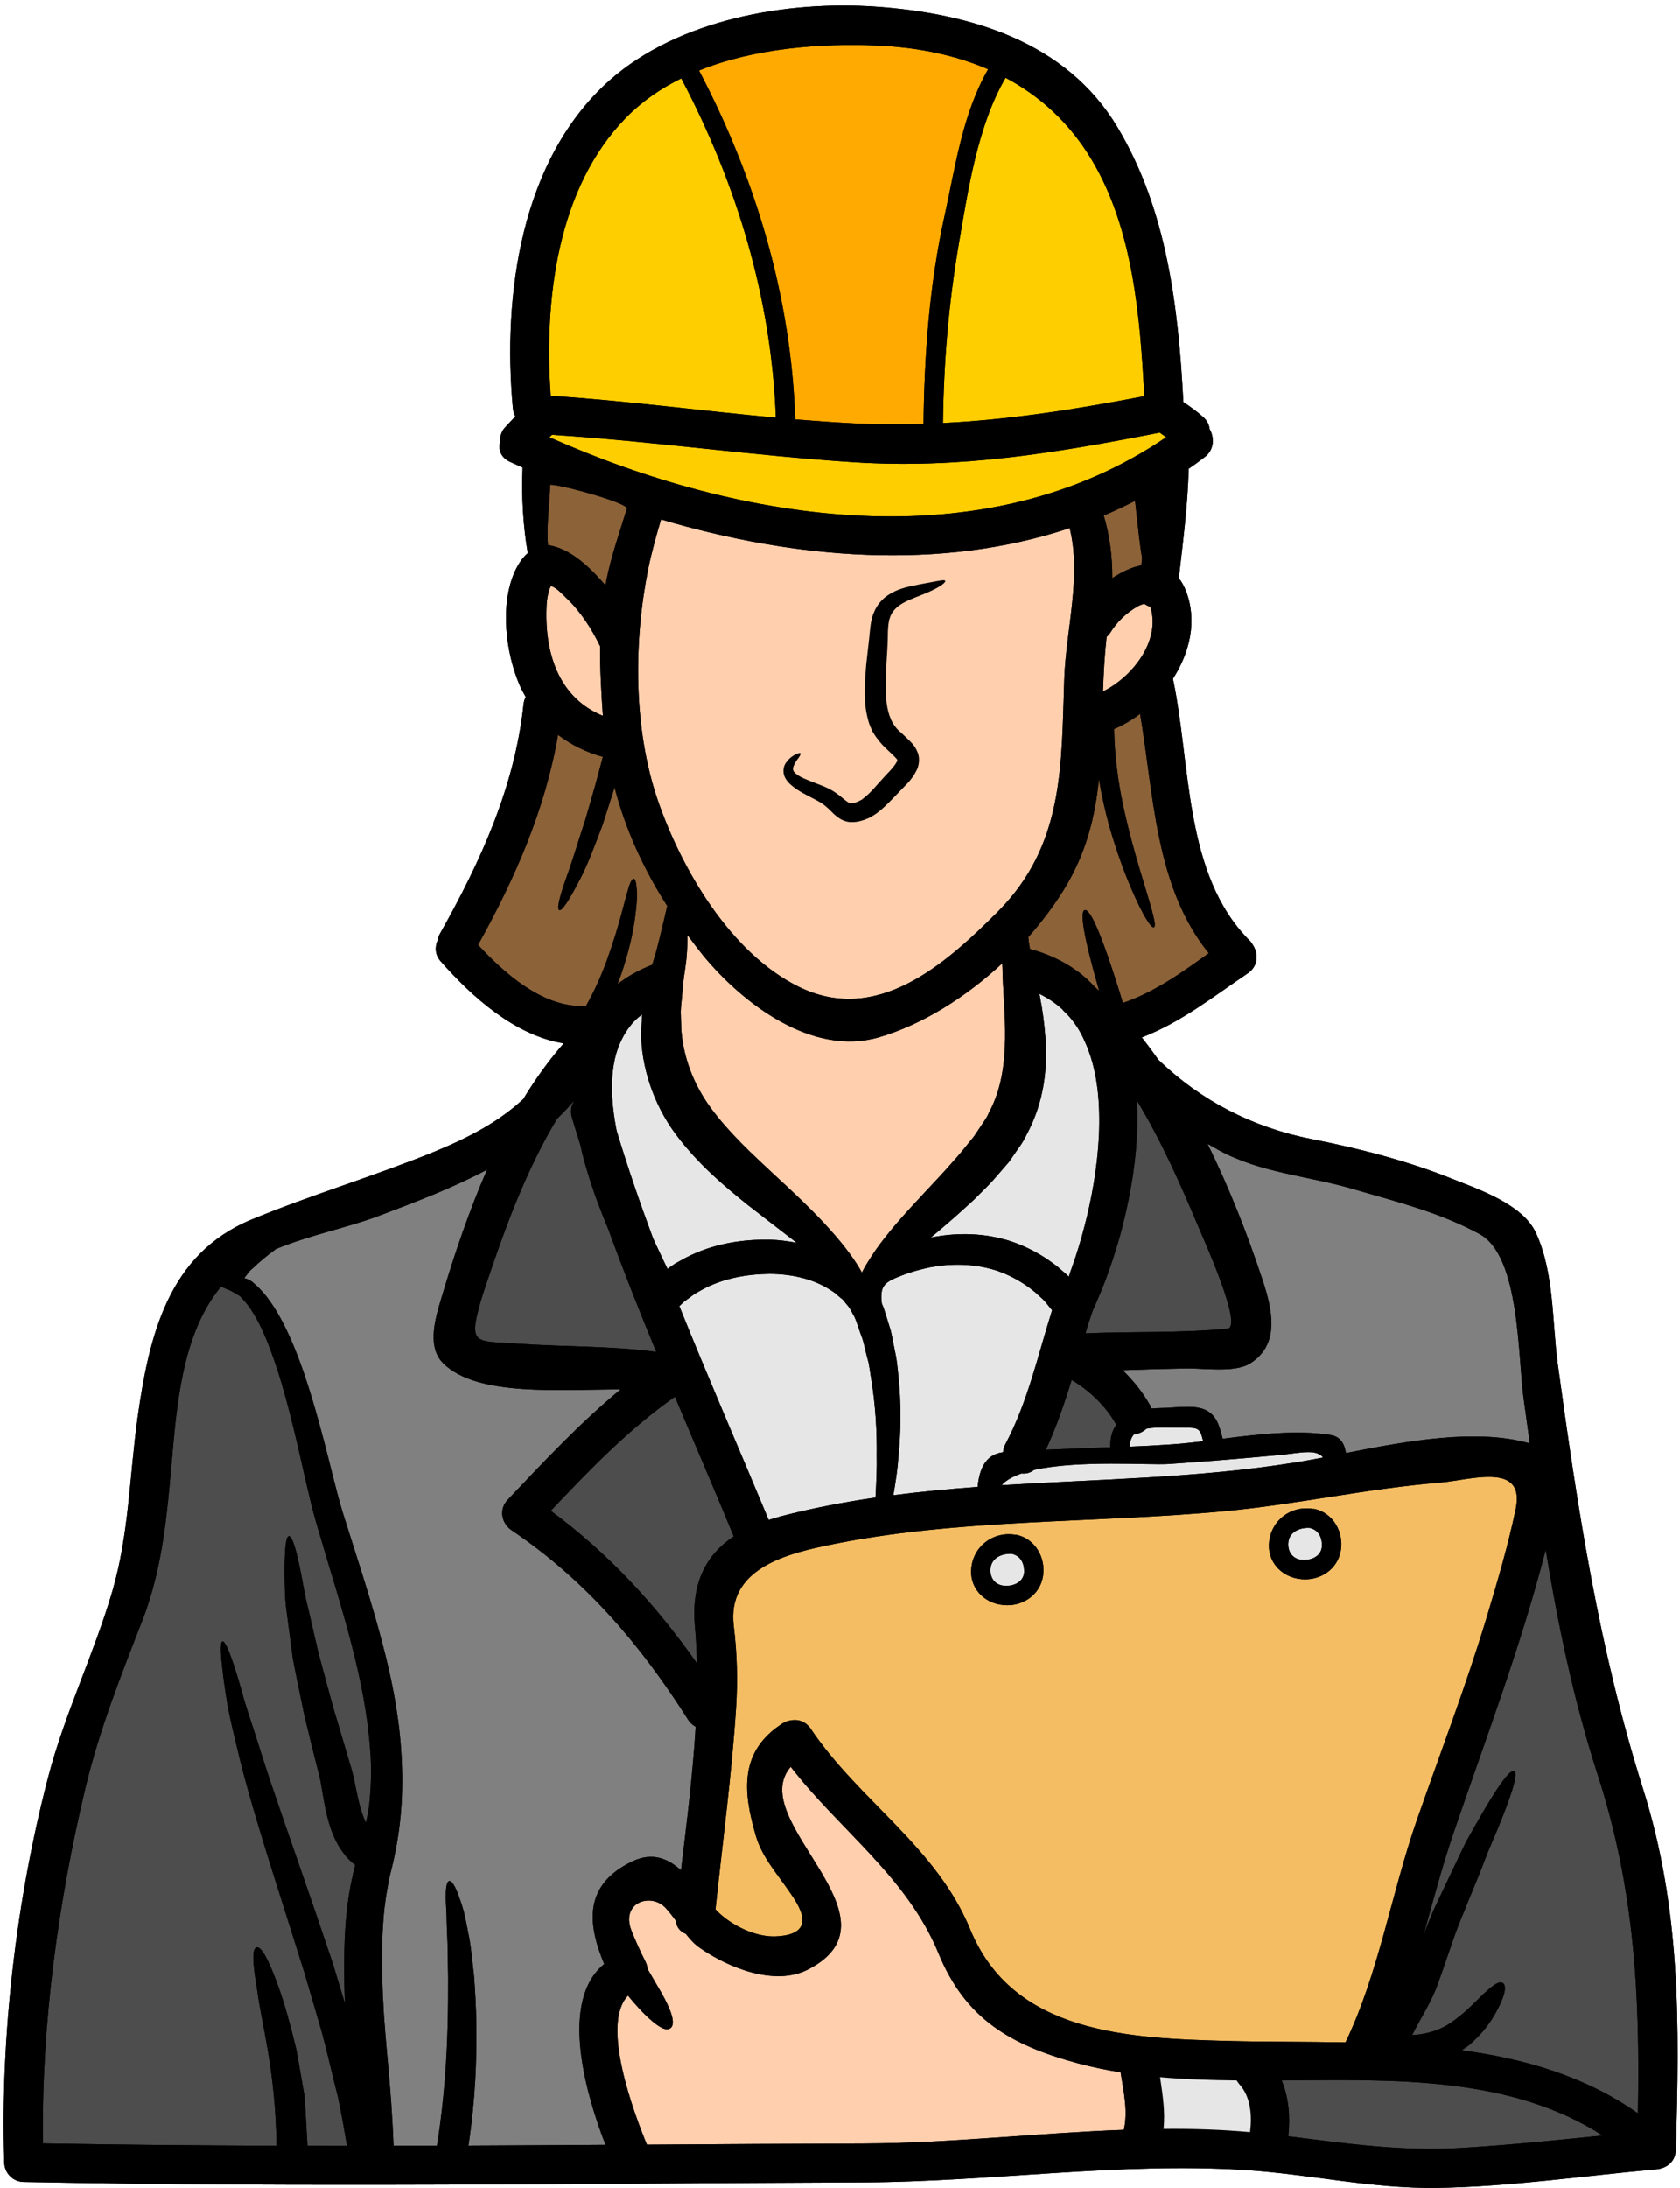
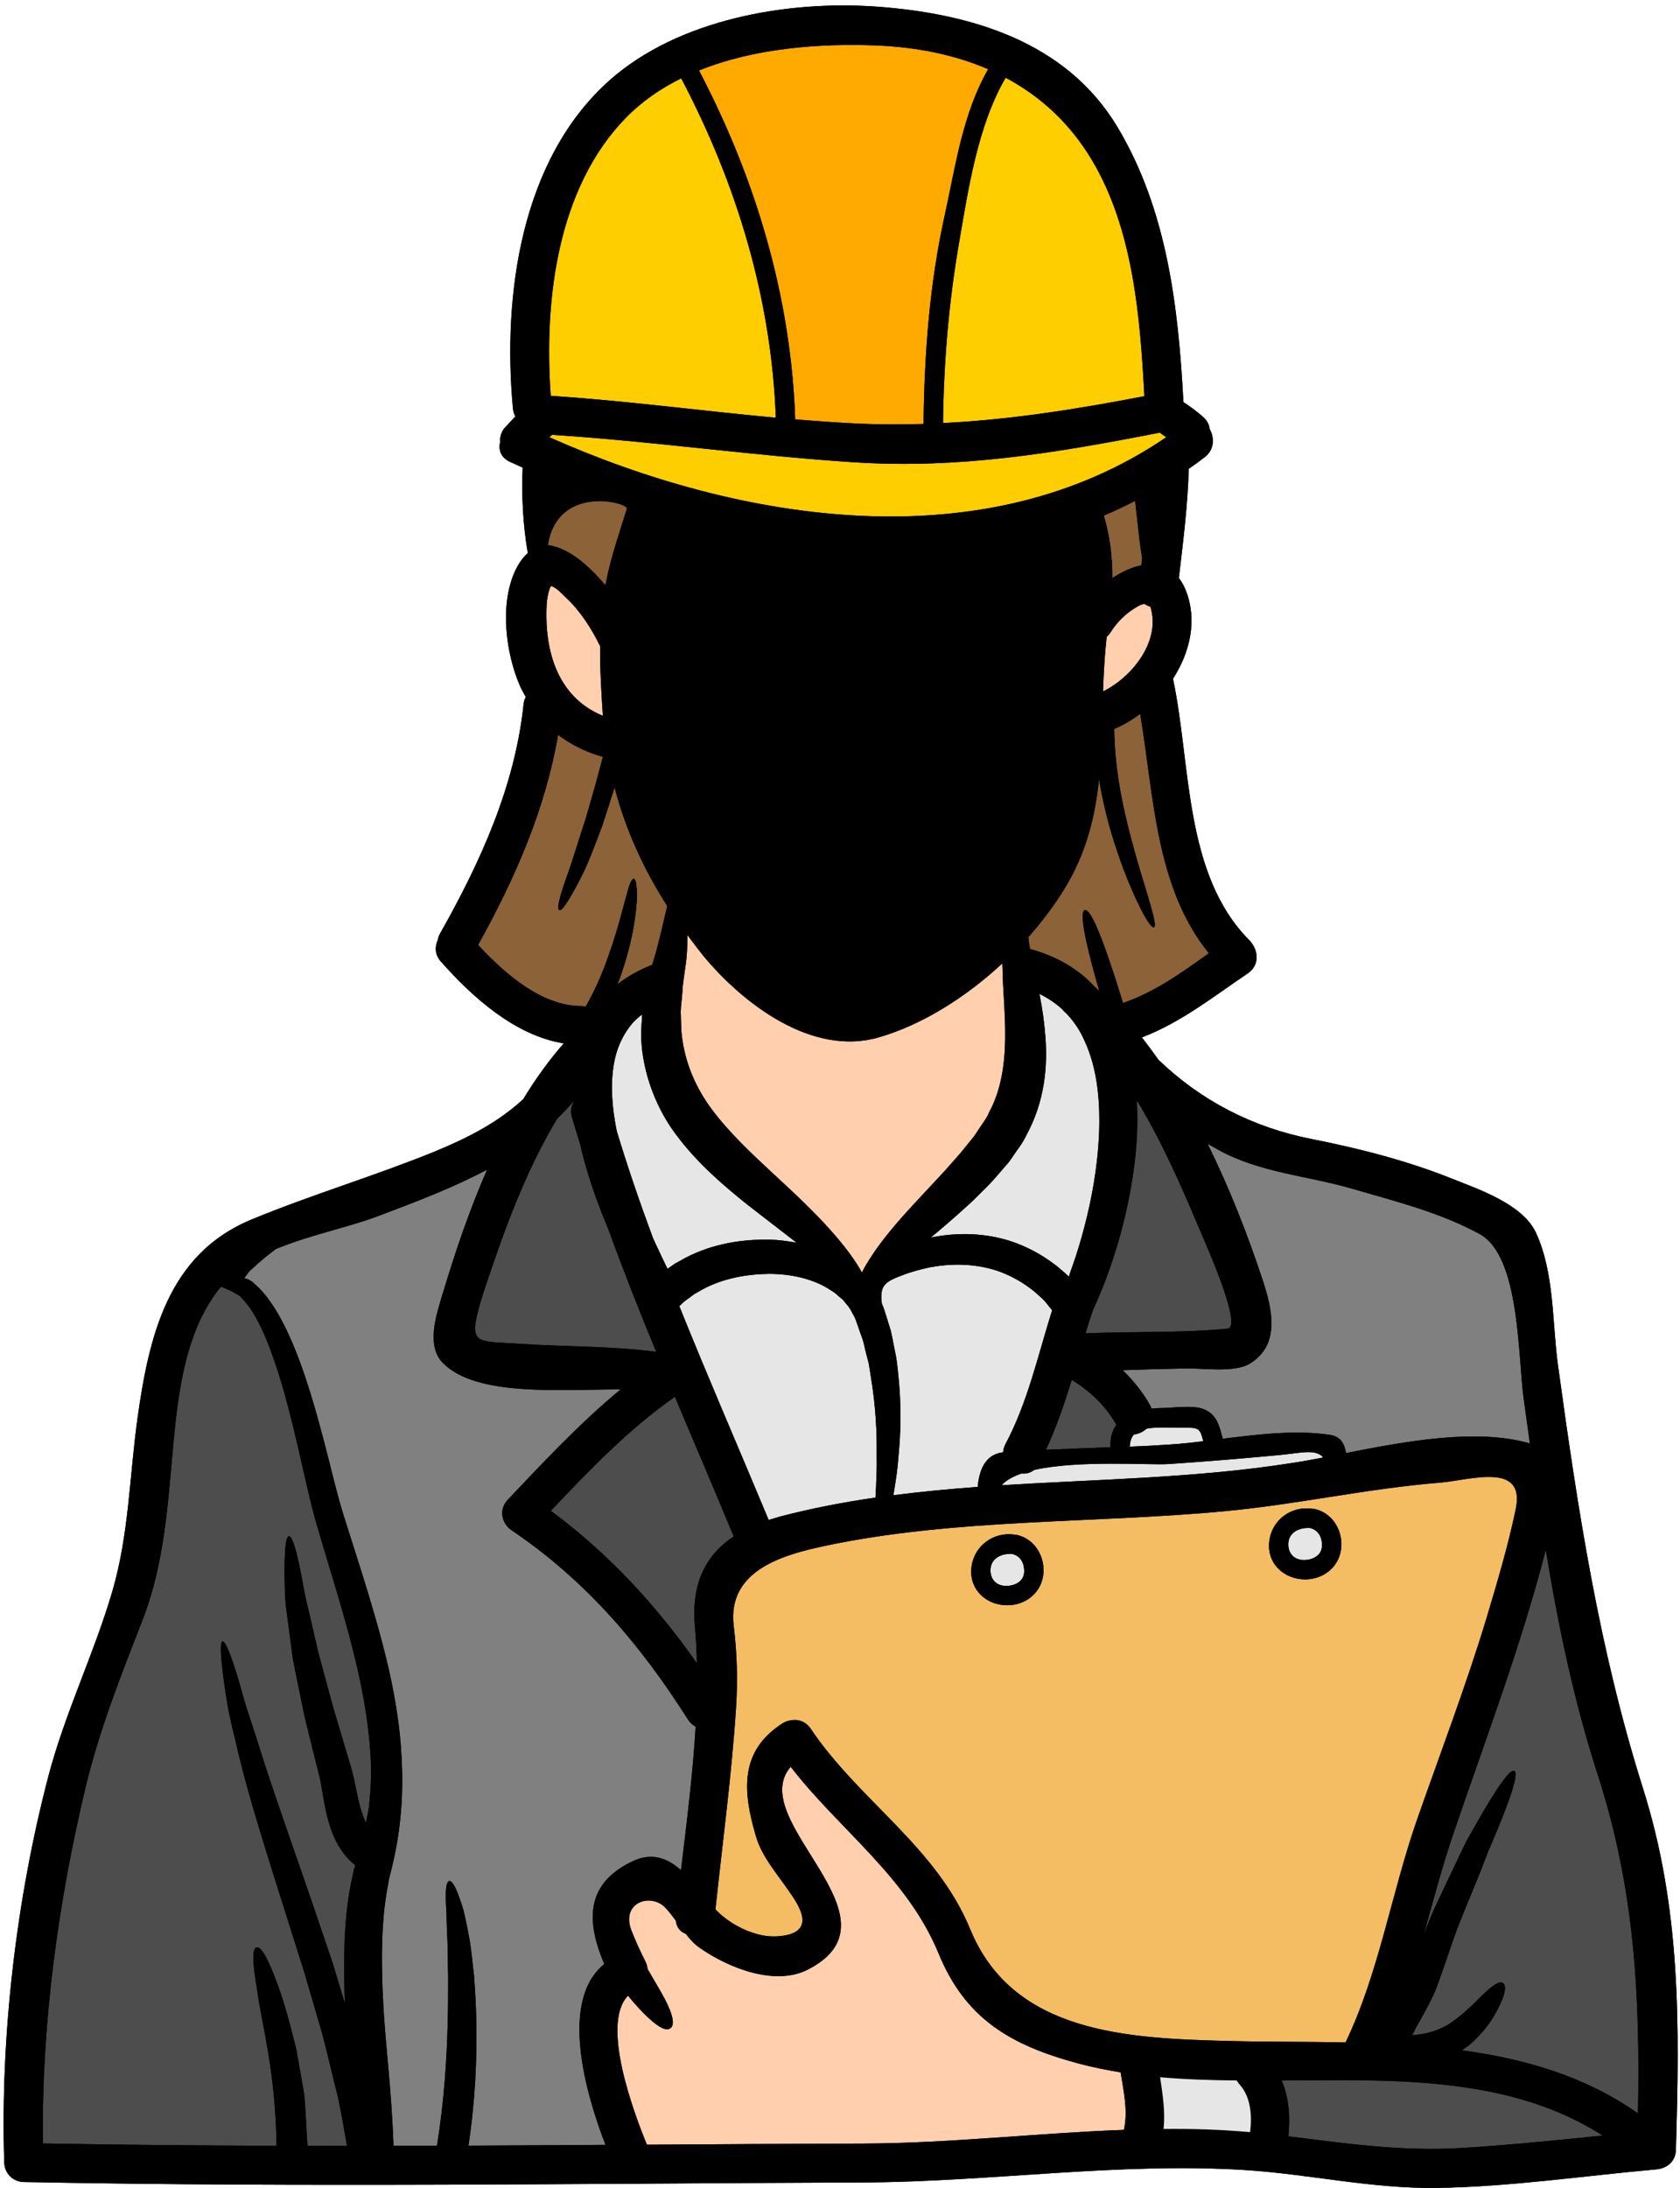
<svg xmlns="http://www.w3.org/2000/svg" height="120.3" preserveAspectRatio="xMidYMid meet" version="1.0" viewBox="18.4 3.7 92.4 120.3" width="92.4" zoomAndPan="magnify">
  <g>
    <g id="change1_1">
      <path d="M 19.703 123.676 C 35.098 123.977 50.508 123.758 65.906 123.699 C 72.863 123.668 79.93 122.582 86.852 123.016 C 90.434 123.242 93.797 124.047 97.43 124 C 101.461 123.941 105.492 123.336 109.508 122.98 C 110.102 122.922 110.562 122.531 110.574 121.91 C 110.777 115.023 110.859 108.656 108.762 102.023 C 106.34 94.359 105.172 86.66 104.082 78.715 C 103.762 76.336 103.895 73.699 102.879 71.484 C 102.145 69.902 99.715 69.09 98.238 68.5 C 95.805 67.523 93.105 66.832 90.535 66.328 C 87.293 65.691 84.438 64.211 82.113 61.969 C 81.816 61.547 81.516 61.141 81.203 60.742 C 83.355 59.918 85.121 58.508 87.031 57.219 C 87.621 56.82 87.613 56.129 87.316 55.664 C 87.266 55.578 87.207 55.492 87.129 55.414 C 83.496 51.777 83.918 45.727 82.914 41.02 C 83.852 39.566 84.258 37.816 83.633 36.199 C 83.527 35.914 83.391 35.688 83.238 35.484 C 83.48 33.398 83.73 31.441 83.781 29.477 C 84.082 29.27 84.371 29.062 84.656 28.84 C 85.199 28.43 85.199 27.758 84.934 27.297 C 84.906 27.066 84.809 26.855 84.637 26.691 C 84.285 26.355 83.891 26.078 83.488 25.809 C 83.211 20.586 82.594 15.258 79.863 10.691 C 77.035 5.965 71.754 4.434 66.582 4.062 C 61.688 3.719 55.727 4.754 51.938 8.105 C 47.035 12.461 46.039 19.938 46.609 26.141 C 46.625 26.312 46.672 26.469 46.746 26.598 C 46.566 26.781 46.395 26.977 46.211 27.168 C 45.98 27.395 45.891 27.703 45.91 28 C 45.805 28.406 45.926 28.84 46.422 29.082 C 46.66 29.191 46.902 29.297 47.145 29.41 C 47.078 31.027 47.172 32.617 47.43 34.113 C 47.18 34.324 46.945 34.641 46.738 35.074 C 45.875 36.926 46.211 39.625 47.008 41.434 C 47.102 41.641 47.207 41.824 47.316 42.02 C 47.258 42.133 47.215 42.262 47.199 42.402 C 46.723 46.945 44.82 51.105 42.598 55.039 C 42.527 55.164 42.492 55.285 42.473 55.402 C 42.309 55.758 42.316 56.199 42.648 56.57 C 44.379 58.527 46.723 60.637 49.406 61.07 C 48.59 62.004 47.848 63.031 47.18 64.133 C 45.891 65.324 44.359 66.172 42.301 67.02 C 38.98 68.371 35.527 69.391 32.223 70.758 C 27.629 72.66 26.594 77.176 25.961 81.691 C 25.52 84.887 25.492 88.07 24.582 91.191 C 23.57 94.645 21.965 97.895 21.047 101.418 C 19.293 108.137 18.41 115.68 18.633 122.609 C 18.652 123.199 19.109 123.664 19.703 123.676" fill="inherit" />
    </g>
    <g id="change1_2">
      <path d="M 70.391 35.637 C 70.426 35.707 70.172 35.93 69.637 36.176 C 69.371 36.305 69.031 36.434 68.668 36.578 C 68.305 36.727 67.898 36.902 67.629 37.188 C 67.5 37.332 67.387 37.488 67.336 37.695 C 67.285 37.793 67.293 37.902 67.266 38 C 67.25 38.113 67.242 38.32 67.234 38.398 C 67.23 39.035 67.188 39.676 67.145 40.344 C 67.113 41.648 66.957 43.191 67.969 43.992 L 68.398 44.398 C 68.547 44.547 68.746 44.738 68.875 45.082 C 69.016 45.422 68.93 45.863 68.801 46.078 C 68.68 46.328 68.547 46.496 68.398 46.676 C 68.238 46.859 68.141 46.941 67.992 47.098 C 67.871 47.223 67.758 47.344 67.637 47.469 C 67.395 47.723 67.137 47.984 66.852 48.234 C 66.703 48.355 66.551 48.477 66.332 48.598 C 66.223 48.672 66.16 48.684 66.082 48.719 C 66.02 48.75 65.891 48.797 65.797 48.82 C 65.613 48.883 65.371 48.918 65.121 48.898 C 64.863 48.871 64.621 48.75 64.473 48.629 C 64.301 48.508 64.195 48.395 64.094 48.293 C 64.012 48.207 63.91 48.113 63.797 48.023 C 63.648 47.887 63.434 47.766 63.211 47.652 C 62.766 47.418 62.328 47.211 61.965 46.91 C 61.781 46.762 61.609 46.578 61.523 46.328 C 61.445 46.062 61.512 45.809 61.609 45.664 C 61.809 45.359 62.043 45.238 62.172 45.172 C 62.316 45.109 62.402 45.086 62.422 45.117 C 62.449 45.152 62.414 45.23 62.328 45.359 C 62.234 45.484 62.102 45.656 62.035 45.863 C 61.973 46.07 62.051 46.172 62.355 46.371 C 62.648 46.539 63.086 46.691 63.57 46.883 C 63.809 46.98 64.082 47.09 64.371 47.297 C 64.488 47.375 64.609 47.469 64.73 47.574 C 64.852 47.672 64.957 47.758 65.035 47.809 C 65.199 47.902 65.234 47.895 65.477 47.816 C 65.539 47.793 65.562 47.785 65.648 47.742 C 65.719 47.707 65.812 47.672 65.832 47.637 C 65.898 47.594 66.004 47.504 66.117 47.402 C 66.34 47.203 66.551 46.953 66.785 46.691 C 66.902 46.562 67.031 46.418 67.164 46.277 C 67.266 46.164 67.434 46 67.508 45.898 C 67.598 45.793 67.684 45.664 67.727 45.578 C 67.777 45.465 67.75 45.492 67.75 45.484 C 67.75 45.43 67.43 45.137 67.129 44.852 C 66.98 44.711 66.824 44.547 66.688 44.359 C 66.617 44.277 66.551 44.184 66.488 44.082 L 66.445 44.012 L 66.422 43.977 L 66.41 43.961 L 66.367 43.879 L 66.309 43.742 C 66.16 43.449 66.039 42.914 65.996 42.488 C 65.918 41.684 65.988 40.949 66.039 40.258 C 66.109 39.582 66.195 38.941 66.246 38.371 C 66.27 38.152 66.281 38.066 66.309 37.887 C 66.352 37.707 66.391 37.523 66.469 37.367 C 66.59 37.047 66.816 36.762 67.051 36.562 C 67.555 36.156 68.062 36.035 68.461 35.934 C 68.875 35.844 69.215 35.785 69.492 35.734 C 70.043 35.629 70.355 35.559 70.391 35.637" fill="inherit" />
    </g>
    <g id="change2_1">
      <path d="M 90.449 87.715 C 90.91 87.828 91.117 88.215 91.109 88.684 C 91.102 89.246 90.57 89.488 90.078 89.477 C 89.531 89.453 89.23 89.062 89.258 88.555 C 89.293 87.922 89.906 87.68 90.449 87.715" fill="#e6e6e6" />
    </g>
    <g id="change3_1">
      <path d="M 75.77 90.359 C 75.926 89.355 75.344 88.312 74.316 88.094 C 74.285 88.086 74.258 88.094 74.23 88.094 C 74.211 88.086 74.195 88.078 74.18 88.078 C 73.027 87.922 71.98 88.699 71.832 89.852 C 71.68 90.969 72.484 91.848 73.582 91.953 C 74.621 92.059 75.605 91.414 75.77 90.359 Z M 92.152 88.934 C 92.309 87.93 91.723 86.891 90.699 86.668 C 90.668 86.66 90.641 86.668 90.613 86.668 C 90.59 86.66 90.578 86.656 90.562 86.656 C 89.406 86.496 88.359 87.273 88.211 88.43 C 88.062 89.547 88.867 90.422 89.965 90.531 C 91.004 90.637 91.988 89.988 92.152 88.934 Z M 97.586 85.223 C 99.285 85.082 102.309 84.055 101.766 86.676 C 101.348 88.691 100.754 90.68 100.164 92.652 C 99.023 96.418 97.613 100.102 96.316 103.812 C 94.93 107.801 94.238 112.188 92.406 116 C 90.215 115.957 88.035 115.977 85.941 115.922 C 80.434 115.777 74.125 115.516 71.766 109.789 C 69.902 105.242 65.66 102.723 62.992 98.758 C 62.699 98.32 62.242 98.207 61.844 98.301 C 61.711 98.32 61.574 98.371 61.438 98.457 C 59.066 99.98 59.246 102.184 59.973 104.652 C 60.297 105.785 61.148 106.738 61.801 107.695 C 62.316 108.43 63.469 110.059 61.07 110.172 C 59.957 110.223 58.617 109.562 57.848 108.785 C 57.812 108.758 57.785 108.715 57.75 108.684 C 58.141 104.988 58.641 101.305 58.883 97.594 C 58.98 96.07 58.938 94.602 58.754 93.094 C 58.383 90.023 61.523 89.176 63.773 88.699 C 70.934 87.18 78.547 87.473 85.789 86.789 C 89.742 86.418 93.625 85.543 97.586 85.223" fill="#f4bd64" />
    </g>
    <g id="change4_1">
      <path d="M 82.188 27.488 C 82.309 27.574 82.43 27.66 82.543 27.742 C 72.508 34.582 59.145 32.422 48.617 27.742 C 48.625 27.742 48.625 27.738 48.625 27.738 C 48.676 27.695 48.723 27.645 48.762 27.609 C 54.309 27.965 59.809 28.758 65.355 29.117 C 71.195 29.496 76.523 28.598 82.188 27.488" fill="#ffce00" />
    </g>
    <g id="change5_1">
      <path d="M 106.281 101.297 C 108.316 107.602 108.609 113.473 108.488 119.902 C 105.605 117.871 102.277 116.902 98.801 116.434 C 98.938 116.34 99.066 116.25 99.188 116.164 C 99.984 115.48 100.422 114.832 100.691 114.332 C 101.238 113.336 101.254 112.863 101.066 112.738 C 100.859 112.594 100.469 112.859 99.723 113.598 C 99.352 113.977 98.875 114.445 98.238 114.895 C 97.699 115.273 96.992 115.543 96.07 115.602 C 96.523 114.684 97.164 113.742 97.516 112.695 C 97.969 111.457 98.312 110.316 98.719 109.312 C 99.125 108.309 99.488 107.418 99.816 106.625 C 99.965 106.227 100.113 105.852 100.25 105.5 C 100.398 105.16 100.535 104.84 100.656 104.547 C 101.652 102.168 101.895 101.184 101.688 101.078 C 101.48 100.965 100.855 101.746 99.566 104.027 C 99.402 104.312 99.23 104.617 99.043 104.953 C 98.883 105.285 98.703 105.648 98.52 106.043 C 98.148 106.816 97.734 107.703 97.266 108.691 C 97.074 109.125 96.887 109.598 96.703 110.086 C 97.234 108.172 97.742 106.242 98.383 104.383 C 100.137 99.238 102.066 94.176 103.418 88.914 C 104.102 93.094 104.965 97.23 106.281 101.297" fill="#4d4d4d" />
    </g>
    <path d="M 102.199 80.578 C 102.312 81.406 102.43 82.238 102.543 83.066 C 99.602 82.223 95.781 82.938 92.43 83.594 C 92.352 83.105 92.145 82.695 91.59 82.602 C 89.73 82.309 87.656 82.559 85.648 82.809 C 85.641 82.793 85.648 82.785 85.641 82.773 C 85.465 82.09 85.312 81.461 84.609 81.184 C 83.969 80.934 82.926 81.121 82.242 81.121 C 82.074 81.121 81.902 81.137 81.73 81.148 C 81.711 81.094 81.688 81.035 81.66 80.977 C 81.273 80.281 80.754 79.625 80.148 79.039 C 81.324 78.996 82.492 78.961 83.676 78.941 C 84.559 78.926 86.309 79.191 87.145 78.676 C 88.859 77.617 88.367 75.637 87.812 73.977 C 87.016 71.582 86.027 69.035 84.816 66.59 C 85.023 66.703 85.227 66.824 85.441 66.941 C 87.727 68.191 90.344 68.348 92.805 69.07 C 95.191 69.766 97.57 70.352 99.773 71.547 C 102 72.75 101.879 78.234 102.199 80.578" fill="gray" />
    <path d="M 56.246 98.258 C 56.359 98.434 56.504 98.555 56.66 98.641 C 56.504 101.27 56.168 103.906 55.855 106.531 C 55.129 105.887 54.281 105.523 53.184 106.043 C 50.484 107.332 50.707 109.48 51.633 111.691 C 49.133 113.727 50.629 118.863 51.703 121.633 C 49.188 121.652 46.68 121.664 44.164 121.676 C 44.559 119.07 44.621 116.883 44.602 115.059 C 44.586 114.047 44.531 113.156 44.473 112.359 C 44.379 111.57 44.324 110.879 44.215 110.285 C 44.102 109.688 44.004 109.191 43.902 108.777 C 43.789 108.371 43.668 108.043 43.574 107.793 C 43.375 107.293 43.219 107.102 43.105 107.125 C 42.992 107.152 42.918 107.402 42.918 107.922 C 42.914 108.188 42.934 108.516 42.957 108.918 C 42.965 109.34 42.977 109.832 43.008 110.406 C 43.035 110.984 43.027 111.66 43.047 112.43 C 43.047 113.199 43.047 114.07 43.02 115.043 C 42.969 116.875 42.844 119.105 42.434 121.684 C 41.637 121.684 40.84 121.684 40.043 121.684 C 39.922 118.312 39.574 116.043 39.465 113.594 C 39.395 112.188 39.379 110.777 39.465 109.547 C 39.5 108.926 39.574 108.293 39.672 107.723 L 39.75 107.281 L 39.785 107.066 C 39.801 107.023 39.793 107.004 39.816 106.938 L 39.863 106.746 C 40.469 104.41 40.629 102.273 40.457 99.844 C 40.305 97.723 39.887 95.777 39.414 93.992 C 38.945 92.211 38.426 90.566 37.941 89.047 C 37.699 88.285 37.465 87.551 37.242 86.84 C 37.035 86.164 36.859 85.457 36.688 84.789 C 36.02 82.098 35.391 79.762 34.609 77.844 C 34.215 76.891 33.797 76.027 33.281 75.293 C 33.027 74.922 32.742 74.59 32.422 74.312 L 32.301 74.203 L 32.242 74.156 L 32.215 74.141 L 32.113 74.078 C 32.043 74.047 31.973 74.012 31.895 73.996 C 31.879 73.984 31.836 73.984 31.836 73.969 L 31.871 73.926 L 31.945 73.828 C 32 73.758 32.051 73.691 32.094 73.629 C 32.129 73.578 32.281 73.457 32.387 73.355 C 32.5 73.25 32.605 73.152 32.715 73.059 C 33.035 72.781 33.328 72.559 33.574 72.375 C 35.398 71.617 37.516 71.191 39.117 70.594 C 41.395 69.738 43.398 68.969 45.191 68.008 C 44.203 70.273 43.41 72.621 42.758 74.801 C 42.422 75.922 41.801 77.68 42.766 78.648 C 44.609 80.508 49.211 80.094 52.535 80.094 C 50.305 81.934 48.332 84.047 46.324 86.164 C 45.832 86.684 45.969 87.453 46.543 87.844 C 50.617 90.594 53.625 94.125 56.246 98.258" fill="gray" />
    <g id="change2_2">
      <path d="M 74.066 89.141 C 74.531 89.254 74.734 89.641 74.73 90.109 C 74.723 90.672 74.188 90.914 73.695 90.898 C 73.148 90.879 72.848 90.484 72.879 89.98 C 72.914 89.348 73.527 89.105 74.066 89.141" fill="#e6e6e6" />
    </g>
    <g id="change2_3">
      <path d="M 88.816 83.699 C 89.922 83.594 90.781 83.348 91.176 83.84 C 90.598 83.949 90.043 84.055 89.516 84.133 C 84.273 84.965 78.859 85.031 73.488 85.363 C 73.73 85.094 74.109 84.883 74.586 84.719 C 74.828 84.746 75.07 84.688 75.277 84.523 C 77.742 83.969 81.637 84.27 82.676 84.199 C 84.73 84.062 86.773 83.891 88.816 83.699" fill="#e6e6e6" />
    </g>
    <g id="change2_4">
      <path d="M 76.027 75.445 C 76.102 75.535 76.18 75.645 76.27 75.734 C 75.484 78.227 74.93 80.793 73.695 83.113 C 73.617 83.266 73.582 83.414 73.57 83.551 C 72.551 83.676 72.258 84.566 72.172 85.457 C 70.617 85.57 69.074 85.715 67.535 85.914 C 67.555 85.812 67.57 85.699 67.594 85.559 C 67.676 85.043 67.77 84.469 67.812 83.82 C 67.941 82.523 67.996 80.957 67.785 79.09 C 67.758 78.855 67.734 78.621 67.699 78.379 C 67.648 78.137 67.598 77.887 67.551 77.637 C 67.5 77.387 67.457 77.133 67.395 76.875 C 67.316 76.613 67.23 76.355 67.152 76.086 C 67.074 75.855 67.023 75.637 66.906 75.387 C 66.902 75.359 66.895 75.336 66.895 75.309 C 66.844 74.93 66.879 74.582 67.031 74.391 C 67.18 74.184 67.441 74.039 67.984 73.836 C 68.469 73.641 68.996 73.5 69.559 73.379 C 70.676 73.172 71.953 73.156 73.219 73.562 C 73.852 73.777 74.473 74.098 75.055 74.531 C 75.191 74.645 75.348 74.746 75.477 74.883 L 75.684 75.066 C 75.719 75.094 75.898 75.266 76.027 75.445" fill="#e6e6e6" />
    </g>
    <g id="change5_2">
      <path d="M 55.52 80.5 C 56.594 83.059 57.691 85.605 58.754 88.18 C 57.207 89.203 56.418 90.777 56.617 93.094 C 56.68 93.777 56.715 94.469 56.73 95.152 C 54.473 91.941 51.871 89.117 48.695 86.77 C 50.828 84.52 52.969 82.289 55.52 80.5" fill="#4d4d4d" />
    </g>
    <g id="change4_2">
      <path d="M 55.867 8.008 C 58.918 13.805 60.828 20.102 61.07 26.668 C 56.938 26.289 52.828 25.734 48.691 25.465 C 48.312 20.23 49.039 14.039 52.836 10.164 C 53.711 9.27 54.742 8.562 55.867 8.008" fill="#ffce00" />
    </g>
    <g id="change5_3">
      <path d="M 79.801 82.039 C 79.574 82.352 79.453 82.766 79.473 83.277 C 78.289 83.32 77.109 83.363 75.926 83.414 C 76.504 82.168 76.945 80.879 77.344 79.574 C 78.348 80.172 79.238 81.035 79.801 82.039" fill="#4d4d4d" />
    </g>
    <g id="change5_4">
      <path d="M 38.762 99.965 C 38.844 100.941 38.809 101.945 38.703 102.957 C 38.66 103.277 38.598 103.598 38.527 103.918 C 38.48 103.82 38.434 103.719 38.391 103.605 C 38.148 102.984 38.027 102.266 37.871 101.527 C 37.828 101.355 37.777 101.121 37.727 100.949 C 37.676 100.777 37.629 100.605 37.578 100.445 C 37.477 100.109 37.379 99.781 37.285 99.461 C 37.102 98.828 36.914 98.223 36.746 97.652 C 36.43 96.504 36.152 95.48 35.91 94.566 C 35.699 93.648 35.512 92.844 35.348 92.141 C 35.164 91.441 35.078 90.836 34.977 90.328 C 34.879 89.816 34.785 89.41 34.707 89.09 C 34.535 88.441 34.402 88.156 34.293 88.164 C 34.18 88.172 34.102 88.469 34.074 89.141 C 34.051 89.477 34.043 89.902 34.051 90.43 C 34.066 90.965 34.059 91.598 34.164 92.324 C 34.266 93.059 34.371 93.906 34.5 94.867 C 34.68 95.812 34.902 96.875 35.148 98.066 C 35.293 98.641 35.441 99.262 35.598 99.902 C 35.676 100.223 35.762 100.559 35.848 100.895 C 35.891 101.062 35.934 101.234 35.977 101.406 C 36.02 101.578 36.039 101.695 36.07 101.883 C 36.195 102.574 36.297 103.379 36.594 104.254 C 36.754 104.695 36.957 105.164 37.301 105.605 C 37.473 105.836 37.676 106.043 37.906 106.227 C 37.914 106.234 37.926 106.25 37.941 106.258 C 37.926 106.312 37.898 106.398 37.871 106.469 L 37.863 106.496 L 37.844 106.605 L 37.793 106.84 L 37.691 107.316 C 37.57 107.957 37.477 108.621 37.422 109.297 C 37.309 110.645 37.309 112.23 37.363 113.684 C 37.371 113.75 37.371 113.812 37.379 113.879 C 37.145 113.113 36.914 112.367 36.703 111.652 C 36.352 110.629 36.027 109.652 35.711 108.727 C 34.445 105.039 33.426 102.195 32.734 99.996 C 32.395 98.898 32.074 97.98 31.836 97.195 C 31.625 96.418 31.438 95.793 31.281 95.309 C 30.961 94.34 30.754 93.934 30.641 93.949 C 30.527 93.969 30.508 94.426 30.629 95.445 C 30.684 95.957 30.777 96.613 30.91 97.43 C 31.055 98.242 31.297 99.199 31.566 100.332 C 32.121 102.602 33.035 105.516 34.211 109.219 C 34.5 110.145 34.816 111.121 35.137 112.152 C 35.441 113.18 35.754 114.27 36.09 115.406 C 36.402 116.547 36.664 117.758 36.988 119.012 C 37.172 119.875 37.328 120.77 37.484 121.691 C 36.758 121.691 36.039 121.691 35.312 121.684 C 35.258 120.949 35.215 119.723 35.129 118.84 C 34.973 117.914 34.828 117.145 34.699 116.391 C 34.344 114.918 34.023 113.805 33.723 112.965 C 33.117 111.277 32.742 110.715 32.516 110.777 C 32.281 110.844 32.25 111.418 32.551 113.164 C 32.766 114.895 33.555 117.496 33.609 121.684 C 29.324 121.668 25.043 121.633 20.762 121.555 C 20.668 115.051 21.602 108.27 23.105 101.98 C 23.867 98.812 25.043 95.848 26.223 92.816 C 27.43 89.738 27.621 86.527 27.918 83.273 C 28.184 80.336 28.59 76.812 30.555 74.445 C 30.727 74.52 30.91 74.59 31.102 74.676 C 31.223 74.746 31.352 74.824 31.48 74.895 L 31.582 74.953 L 31.625 74.996 L 31.703 75.082 C 31.922 75.309 32.145 75.586 32.336 75.914 C 32.742 76.57 33.086 77.383 33.41 78.301 C 34.074 80.145 34.609 82.43 35.219 85.145 C 35.379 85.828 35.535 86.527 35.746 87.281 C 35.961 88 36.18 88.75 36.41 89.52 C 36.871 91.051 37.371 92.672 37.805 94.402 C 38.246 96.141 38.625 98 38.762 99.965" fill="#4d4d4d" />
    </g>
    <g id="change1_3">
      <path d="M 74.73 90.109 C 74.734 89.641 74.531 89.254 74.066 89.141 C 73.527 89.105 72.914 89.348 72.879 89.98 C 72.848 90.484 73.148 90.879 73.695 90.898 C 74.188 90.914 74.723 90.672 74.73 90.109 Z M 74.316 88.094 C 75.344 88.312 75.926 89.355 75.77 90.359 C 75.605 91.414 74.621 92.059 73.582 91.953 C 72.484 91.848 71.68 90.969 71.832 89.852 C 71.98 88.699 73.027 87.922 74.18 88.078 C 74.195 88.078 74.211 88.086 74.23 88.094 C 74.258 88.094 74.285 88.086 74.316 88.094" fill="inherit" />
    </g>
    <g id="change6_1">
      <path d="M 81.109 42.949 C 81.871 47.473 81.945 52.48 84.887 56.113 C 83.398 57.18 81.914 58.25 80.164 58.848 C 78.945 54.852 78.34 53.664 78.062 53.742 C 77.812 53.805 77.918 54.918 78.859 58.191 C 78.77 58.102 78.668 58.008 78.574 57.922 C 78.289 57.621 77.992 57.34 77.648 57.098 C 76.871 56.527 75.977 56.129 75.051 55.879 C 75.008 55.645 74.977 55.43 74.957 55.23 C 75.691 54.402 76.344 53.535 76.887 52.664 C 78.141 50.652 78.633 48.621 78.844 46.547 C 79.004 47.504 79.203 48.348 79.406 49.098 C 79.828 50.566 80.25 51.684 80.605 52.516 C 81.316 54.176 81.738 54.738 81.867 54.688 C 82.016 54.625 81.836 53.957 81.316 52.254 C 81.055 51.406 80.719 50.285 80.371 48.848 C 80.043 47.48 79.715 45.793 79.68 43.785 C 80.176 43.57 80.656 43.293 81.109 42.949" fill="#8c6239" />
    </g>
    <g id="change7_1">
      <path d="M 51.41 39.234 C 51.395 40.508 51.473 41.797 51.559 43.059 C 49.102 42.055 48.32 39.547 48.469 36.898 C 48.488 36.648 48.531 36.398 48.602 36.156 C 48.641 36.027 48.68 35.957 48.711 35.922 C 49.004 36 49.359 36.398 49.523 36.555 C 50.32 37.297 50.934 38.258 51.41 39.234" fill="#ffcfae" />
    </g>
    <g id="change2_5">
      <path d="M 83.66 82.203 C 84.371 82.188 84.422 82.316 84.578 82.945 C 83.93 83.023 83.297 83.094 82.676 83.129 C 81.965 83.18 81.254 83.215 80.539 83.242 C 80.547 82.945 80.629 82.723 80.77 82.574 C 81.027 82.543 81.27 82.43 81.461 82.254 C 81.758 82.195 82.109 82.188 82.449 82.188 C 82.855 82.188 83.254 82.203 83.66 82.203" fill="#e6e6e6" />
    </g>
    <g id="change7_2">
-       <path d="M 69.637 36.176 C 70.172 35.93 70.426 35.707 70.391 35.637 C 70.355 35.559 70.043 35.629 69.492 35.734 C 69.215 35.785 68.875 35.844 68.461 35.934 C 68.062 36.035 67.555 36.156 67.051 36.562 C 66.816 36.762 66.59 37.047 66.469 37.367 C 66.391 37.523 66.352 37.707 66.309 37.887 C 66.281 38.066 66.27 38.152 66.246 38.371 C 66.195 38.941 66.109 39.582 66.039 40.258 C 65.988 40.949 65.918 41.684 65.996 42.488 C 66.039 42.914 66.16 43.449 66.309 43.742 L 66.367 43.879 L 66.41 43.961 L 66.422 43.977 L 66.445 44.012 L 66.488 44.082 C 66.551 44.184 66.617 44.277 66.688 44.359 C 66.824 44.547 66.98 44.711 67.129 44.852 C 67.43 45.137 67.75 45.43 67.75 45.484 C 67.75 45.492 67.777 45.465 67.727 45.578 C 67.684 45.664 67.598 45.793 67.508 45.898 C 67.434 46 67.266 46.164 67.164 46.277 C 67.031 46.418 66.902 46.562 66.785 46.691 C 66.551 46.953 66.34 47.203 66.117 47.402 C 66.004 47.504 65.898 47.594 65.832 47.637 C 65.812 47.672 65.719 47.707 65.648 47.742 C 65.562 47.785 65.539 47.793 65.477 47.816 C 65.234 47.895 65.199 47.902 65.035 47.809 C 64.957 47.758 64.852 47.672 64.73 47.574 C 64.609 47.469 64.488 47.375 64.371 47.297 C 64.082 47.09 63.809 46.98 63.57 46.883 C 63.086 46.691 62.648 46.539 62.355 46.371 C 62.051 46.172 61.973 46.07 62.035 45.863 C 62.102 45.656 62.234 45.484 62.328 45.359 C 62.414 45.23 62.449 45.152 62.422 45.117 C 62.402 45.086 62.316 45.109 62.172 45.172 C 62.043 45.238 61.809 45.359 61.609 45.664 C 61.512 45.809 61.445 46.062 61.523 46.328 C 61.609 46.578 61.781 46.762 61.965 46.91 C 62.328 47.211 62.766 47.418 63.211 47.652 C 63.434 47.766 63.648 47.887 63.797 48.023 C 63.91 48.113 64.012 48.207 64.094 48.293 C 64.195 48.395 64.301 48.508 64.473 48.629 C 64.621 48.75 64.863 48.871 65.121 48.898 C 65.371 48.918 65.613 48.883 65.797 48.82 C 65.891 48.797 66.02 48.75 66.082 48.719 C 66.16 48.684 66.223 48.672 66.332 48.598 C 66.551 48.477 66.703 48.355 66.852 48.234 C 67.137 47.984 67.395 47.723 67.637 47.469 C 67.758 47.344 67.871 47.223 67.992 47.098 C 68.141 46.941 68.238 46.859 68.398 46.676 C 68.547 46.496 68.68 46.328 68.801 46.078 C 68.93 45.863 69.016 45.422 68.875 45.082 C 68.746 44.738 68.547 44.547 68.398 44.398 L 67.969 43.992 C 66.957 43.191 67.113 41.648 67.145 40.344 C 67.188 39.676 67.23 39.035 67.234 38.398 C 67.242 38.32 67.25 38.113 67.266 38 C 67.293 37.902 67.285 37.793 67.336 37.695 C 67.387 37.488 67.5 37.332 67.629 37.188 C 67.898 36.902 68.305 36.727 68.668 36.578 C 69.031 36.434 69.371 36.305 69.637 36.176 Z M 77.234 32.738 C 77.898 35.395 77.031 38.32 76.938 41.02 C 76.773 45.812 76.938 50.16 73.277 53.836 C 70.355 56.762 66.602 60.082 62.301 57.945 C 58.574 56.094 55.906 51.527 54.594 47.75 C 53.234 43.812 53.238 39.027 54.051 34.98 C 54.246 34.027 54.5 33.137 54.758 32.262 C 62.113 34.441 70.105 35.109 77.234 32.738" fill="#ffcfae" />
-     </g>
+       </g>
    <g id="change2_6">
      <path d="M 62.215 72.031 C 61.73 71.941 61.238 71.875 60.734 71.859 C 59.246 71.84 57.645 72.059 56.102 72.859 C 55.918 72.965 55.727 73.066 55.535 73.172 L 55.156 73.434 C 55.137 73.441 55.121 73.465 55.105 73.465 L 55.078 73.395 C 54.906 73.043 54.734 72.68 54.566 72.316 C 54.473 72.133 54.387 71.934 54.301 71.738 C 53.582 69.801 52.914 67.852 52.316 65.871 C 52.074 64.645 51.957 63.395 52.164 62.195 C 52.309 61.336 52.664 60.559 53.219 59.922 C 53.367 59.766 53.531 59.617 53.719 59.477 C 53.695 59.809 53.68 60.137 53.66 60.484 C 53.66 62.301 54.316 64.383 55.555 66.051 C 56.793 67.715 58.238 68.914 59.516 69.945 C 60.508 70.707 61.41 71.406 62.215 72.031" fill="#e6e6e6" />
    </g>
    <g id="change6_2">
      <path d="M 81.176 34.125 C 81.191 34.219 81.203 34.305 81.219 34.391 C 81.203 34.52 81.191 34.645 81.176 34.781 C 80.641 34.887 80.094 35.152 79.578 35.484 C 79.586 34.27 79.43 33.129 79.109 32.047 C 79.695 31.805 80.266 31.527 80.832 31.242 C 80.875 31.617 80.91 31.977 80.949 32.297 C 81.027 33.051 81.102 33.656 81.176 34.125" fill="#8c6239" />
    </g>
    <g id="change5_5">
      <path d="M 84.332 71.191 C 84.637 71.91 86.781 76.668 85.918 76.754 C 83.34 77.004 80.707 76.898 78.105 77.012 C 78.234 76.59 78.359 76.172 78.504 75.758 C 78.512 75.742 78.512 75.727 78.52 75.715 C 78.676 75.402 78.797 75.074 78.938 74.754 L 79.117 74.312 L 79.223 74.035 C 79.508 73.277 79.766 72.488 80 71.66 C 80.449 70.008 80.812 68.223 80.926 66.262 C 80.961 65.602 80.969 64.91 80.926 64.203 C 82.273 66.414 83.332 68.82 84.332 71.191" fill="#4d4d4d" />
    </g>
    <g id="change7_3">
      <path d="M 73.539 56.926 C 73.559 59.176 74.152 62.383 72.793 64.875 C 72.691 65.16 72.379 65.551 72.164 65.895 L 71.988 66.156 L 71.973 66.176 L 71.945 66.215 L 71.852 66.328 C 71.73 66.477 71.609 66.625 71.488 66.777 C 71.254 67.074 70.996 67.367 70.746 67.645 C 70.496 67.93 70.25 68.207 70 68.469 C 69.004 69.539 68.055 70.531 67.32 71.434 C 66.957 71.883 66.637 72.301 66.375 72.707 C 66.133 73.078 65.934 73.395 65.805 73.672 C 65.484 73.066 64.871 72.219 64.074 71.336 C 63.234 70.387 62.145 69.355 60.961 68.266 C 59.785 67.168 58.512 66 57.508 64.641 C 56.504 63.273 55.996 61.82 55.875 60.387 C 55.859 60.023 55.848 59.668 55.84 59.324 C 55.848 58.977 55.906 58.637 55.926 58.301 C 55.953 57.652 56.102 56.953 56.16 56.34 C 56.195 55.895 56.211 55.492 56.211 55.117 C 56.496 55.5 56.781 55.879 57.086 56.258 C 59.266 58.891 63.078 61.812 66.746 60.734 C 69.137 60.039 71.531 58.527 73.531 56.668 C 73.531 56.754 73.531 56.84 73.539 56.926" fill="#ffcfae" />
    </g>
    <g id="change5_6">
      <path d="M 106.547 121.121 C 103.961 121.383 101.375 121.648 98.773 121.805 C 95.492 122.004 92.457 121.562 89.258 121.164 C 89.371 120.109 89.293 119.047 88.895 118.094 C 95.137 118.043 101.469 117.859 106.547 121.121" fill="#4d4d4d" />
    </g>
    <g id="change7_4">
      <path d="M 81.703 37.168 C 82.199 38.977 80.684 40.922 79.066 41.719 C 79.102 40.727 79.152 39.73 79.266 38.719 C 79.336 38.656 79.402 38.586 79.465 38.492 C 79.836 37.895 80.328 37.418 80.941 37.059 C 81.07 36.98 81.203 36.934 81.344 36.898 C 81.445 36.977 81.551 37.023 81.672 37.059 C 81.688 37.098 81.695 37.133 81.703 37.168" fill="#ffcfae" />
    </g>
    <g id="change7_5">
      <path d="M 80.035 117.645 C 80.199 118.707 80.449 119.762 80.215 120.809 C 75.441 120.984 70.613 121.547 65.906 121.562 C 61.93 121.574 57.957 121.598 53.98 121.625 C 53.297 119.957 51.41 114.996 52.941 113.43 C 53.383 113.977 53.762 114.367 54.059 114.645 C 54.695 115.23 55.035 115.363 55.258 115.23 C 55.469 115.102 55.484 114.684 55.098 113.883 C 54.914 113.492 54.629 113.008 54.281 112.418 C 54.195 112.273 54.109 112.125 54.016 111.961 C 54.004 111.84 53.973 111.707 53.91 111.578 C 53.625 111.016 53.367 110.445 53.133 109.859 C 52.523 108.309 54.188 107.742 55 108.598 C 55.207 108.82 55.391 109.062 55.57 109.305 C 55.605 109.684 55.828 109.922 56.117 110.031 C 56.344 110.324 56.594 110.602 56.902 110.812 C 58.441 111.883 61.02 112.945 62.863 111.98 C 68.312 109.148 59.336 103.812 61.887 100.844 C 64.586 104.332 68.281 106.891 70.016 111.094 C 71.496 114.703 73.973 116.148 77.691 117.152 C 78.453 117.359 79.238 117.516 80.035 117.645" fill="#ffcfae" />
    </g>
    <g id="change2_7">
      <path d="M 78.027 60.879 C 78.797 62.508 78.918 64.402 78.844 66.156 C 78.754 67.914 78.449 69.598 78.047 71.137 C 77.848 71.91 77.621 72.652 77.371 73.355 L 77.242 73.715 L 77.223 73.793 C 77.207 73.82 77.199 73.879 77.18 73.891 C 77.156 73.863 77.121 73.836 77.086 73.797 C 76.953 73.684 76.832 73.57 76.703 73.465 C 76.531 73.301 76.324 73.172 76.141 73.031 C 75.379 72.496 74.559 72.109 73.738 71.867 C 72.25 71.449 70.828 71.496 69.594 71.746 C 70.199 71.242 70.859 70.68 71.559 70.039 C 71.844 69.789 72.129 69.512 72.414 69.219 C 72.707 68.934 72.996 68.637 73.277 68.301 C 73.418 68.145 73.559 67.973 73.703 67.809 L 73.809 67.688 L 73.867 67.621 L 73.961 67.496 L 74.137 67.238 C 74.379 66.867 74.621 66.605 74.863 66.094 C 75.867 64.238 76.02 62.332 75.898 60.734 C 75.84 59.938 75.734 59.199 75.605 58.535 C 75.59 58.469 75.586 58.414 75.57 58.348 C 76.039 58.578 76.461 58.863 76.832 59.199 C 76.871 59.254 76.922 59.312 76.98 59.359 C 77.023 59.398 77.059 59.434 77.094 59.469 C 77.477 59.883 77.797 60.352 78.027 60.879" fill="#e6e6e6" />
    </g>
    <g id="change1_4">
      <path d="M 91.109 88.684 C 91.117 88.215 90.91 87.828 90.449 87.715 C 89.906 87.68 89.293 87.922 89.258 88.555 C 89.23 89.062 89.531 89.453 90.078 89.477 C 90.57 89.488 91.102 89.246 91.109 88.684 Z M 90.699 86.668 C 91.723 86.891 92.309 87.93 92.152 88.934 C 91.988 89.988 91.004 90.637 89.965 90.531 C 88.867 90.422 88.062 89.547 88.211 88.43 C 88.359 87.273 89.406 86.496 90.562 86.656 C 90.578 86.656 90.59 86.66 90.613 86.668 C 90.641 86.668 90.668 86.66 90.699 86.668" fill="inherit" />
    </g>
    <g id="change8_1">
      <path d="M 72.75 7.504 C 71.34 9.961 70.961 12.816 70.355 15.559 C 69.523 19.312 69.238 23.172 69.195 27.012 C 67.934 27.047 66.66 27.047 65.355 26.98 C 64.281 26.926 63.207 26.848 62.137 26.762 C 61.906 20.016 59.965 13.527 56.844 7.574 C 59.902 6.34 63.488 6.078 66.582 6.199 C 68.781 6.285 70.867 6.695 72.75 7.504" fill="#fa0" />
    </g>
    <g id="change6_3">
      <path d="M 55.098 53.516 C 54.941 54.16 54.758 55.004 54.5 55.984 C 54.43 56.234 54.352 56.484 54.273 56.746 C 53.598 57.012 52.949 57.359 52.363 57.816 C 52.508 57.453 52.629 57.102 52.727 56.781 C 53.086 55.629 53.262 54.711 53.348 53.996 C 53.441 53.293 53.449 52.793 53.41 52.48 C 53.383 52.16 53.328 52.023 53.254 52.02 C 53.184 52.012 53.098 52.141 52.996 52.43 C 52.906 52.73 52.785 53.191 52.605 53.855 C 52.43 54.52 52.18 55.387 51.793 56.461 C 51.516 57.23 51.148 58.105 50.617 59.039 C 50.555 59.035 50.484 59.02 50.406 59.02 C 48.191 59.02 46.195 57.266 44.695 55.656 C 46.723 52.012 48.391 48.207 49.094 44.105 C 49.816 44.652 50.641 45.059 51.559 45.316 C 51.422 45.812 51.301 46.293 51.18 46.734 C 50.969 47.488 50.77 48.172 50.59 48.785 C 50.191 49.988 49.914 50.941 49.656 51.66 C 49.137 53.086 49.023 53.676 49.16 53.742 C 49.293 53.805 49.645 53.328 50.355 51.945 C 50.711 51.258 51.07 50.309 51.531 49.09 C 51.73 48.469 51.953 47.785 52.195 47.023 C 52.195 47.012 52.199 46.996 52.199 46.988 C 52.805 49.312 53.797 51.484 55.098 53.516" fill="#8c6239" />
    </g>
    <g id="change2_8">
      <path d="M 66.617 83.762 C 66.633 84.383 66.602 84.945 66.582 85.449 C 66.574 85.613 66.566 85.82 66.551 86.043 C 64.785 86.297 63.039 86.633 61.316 87.082 C 61.098 87.145 60.883 87.211 60.676 87.273 C 59.043 83.348 57.344 79.453 55.762 75.516 C 55.848 75.438 55.934 75.359 56.02 75.273 C 56.211 75.129 56.402 74.988 56.59 74.852 L 57.016 74.609 C 58.168 73.977 59.492 73.758 60.699 73.742 C 61.906 73.742 63.047 74.012 63.902 74.523 C 64.117 74.66 64.332 74.773 64.492 74.945 L 64.758 75.164 L 64.973 75.43 C 65.129 75.594 65.219 75.785 65.32 75.977 C 65.434 76.137 65.508 76.406 65.59 76.625 C 65.668 76.859 65.746 77.082 65.832 77.309 C 65.906 77.531 65.949 77.766 66.004 77.984 C 66.059 78.215 66.117 78.434 66.176 78.648 C 66.219 78.871 66.246 79.09 66.281 79.305 C 66.574 81.016 66.633 82.516 66.617 83.762" fill="#e6e6e6" />
    </g>
    <g id="change4_3">
      <path d="M 78.453 12.496 C 80.719 16.289 81.109 21.105 81.34 25.484 C 77.578 26.207 73.98 26.777 70.266 26.961 C 70.305 23.641 70.578 20.371 71.141 17.09 C 71.652 14.125 72.172 10.605 73.711 7.973 C 75.605 8.984 77.23 10.449 78.453 12.496" fill="#ffce00" />
    </g>
    <g id="change6_4">
-       <path d="M 51.703 35.887 C 50.926 34.973 49.793 33.84 48.539 33.672 C 48.449 32.582 48.633 31.457 48.66 30.359 C 49.074 30.293 52.969 31.355 52.879 31.668 C 52.477 32.98 52.016 34.277 51.754 35.605 C 51.73 35.699 51.723 35.793 51.703 35.887" fill="#8c6239" />
+       <path d="M 51.703 35.887 C 50.926 34.973 49.793 33.84 48.539 33.672 C 49.074 30.293 52.969 31.355 52.879 31.668 C 52.477 32.98 52.016 34.277 51.754 35.605 C 51.73 35.699 51.723 35.793 51.703 35.887" fill="#8c6239" />
    </g>
    <g id="change5_7">
      <path d="M 51.871 71.32 C 52.691 73.578 53.574 75.809 54.492 78.031 C 51.973 77.695 49.445 77.758 46.906 77.582 C 44.844 77.438 44.254 77.645 44.645 75.984 C 44.855 75.094 45.172 74.227 45.465 73.363 C 46.367 70.707 47.5 67.773 49.039 65.215 C 49.352 64.91 49.664 64.59 49.957 64.238 C 49.957 64.254 49.957 64.27 49.957 64.281 C 49.816 64.504 49.758 64.789 49.852 65.121 C 50 65.637 50.164 66.141 50.32 66.648 C 50.426 67.145 50.555 67.621 50.699 68.094 C 51.039 69.238 51.445 70.301 51.871 71.32" fill="#4d4d4d" />
    </g>
    <g id="change1_5">
      <path d="M 38.703 102.957 C 38.809 101.945 38.844 100.941 38.762 99.965 C 38.625 98 38.246 96.141 37.805 94.402 C 37.371 92.672 36.871 91.051 36.41 89.52 C 36.18 88.75 35.961 88 35.746 87.281 C 35.535 86.527 35.379 85.828 35.219 85.145 C 34.609 82.43 34.074 80.145 33.41 78.301 C 33.086 77.383 32.742 76.57 32.336 75.914 C 32.145 75.586 31.922 75.309 31.703 75.082 L 31.625 74.996 L 31.582 74.953 L 31.48 74.895 C 31.352 74.824 31.223 74.746 31.102 74.676 C 30.91 74.59 30.727 74.52 30.555 74.445 C 28.59 76.812 28.184 80.336 27.918 83.273 C 27.621 86.527 27.43 89.738 26.223 92.816 C 25.043 95.848 23.867 98.812 23.105 101.98 C 21.602 108.27 20.668 115.051 20.762 121.555 C 25.043 121.633 29.324 121.668 33.609 121.684 C 33.555 117.496 32.766 114.895 32.551 113.164 C 32.25 111.418 32.281 110.844 32.516 110.777 C 32.742 110.715 33.117 111.277 33.723 112.965 C 34.023 113.805 34.344 114.918 34.699 116.391 C 34.828 117.145 34.973 117.914 35.129 118.84 C 35.215 119.723 35.258 120.949 35.312 121.684 C 36.039 121.691 36.758 121.691 37.484 121.691 C 37.328 120.77 37.172 119.875 36.988 119.012 C 36.664 117.758 36.402 116.547 36.09 115.406 C 35.754 114.27 35.441 113.18 35.137 112.152 C 34.816 111.121 34.5 110.145 34.211 109.219 C 33.035 105.516 32.121 102.602 31.566 100.332 C 31.297 99.199 31.055 98.242 30.91 97.43 C 30.777 96.613 30.684 95.957 30.629 95.445 C 30.508 94.426 30.527 93.969 30.641 93.949 C 30.754 93.934 30.961 94.34 31.281 95.309 C 31.438 95.793 31.625 96.418 31.836 97.195 C 32.074 97.98 32.395 98.898 32.734 99.996 C 33.426 102.195 34.445 105.039 35.711 108.727 C 36.027 109.652 36.352 110.629 36.703 111.652 C 36.914 112.367 37.145 113.113 37.379 113.879 C 37.371 113.812 37.371 113.75 37.363 113.684 C 37.309 112.23 37.309 110.645 37.422 109.297 C 37.477 108.621 37.57 107.957 37.691 107.316 L 37.793 106.84 L 37.844 106.605 L 37.863 106.496 L 37.871 106.469 C 37.898 106.398 37.926 106.312 37.941 106.258 C 37.926 106.25 37.914 106.234 37.906 106.227 C 37.676 106.043 37.473 105.836 37.301 105.605 C 36.957 105.164 36.754 104.695 36.594 104.254 C 36.297 103.379 36.195 102.574 36.07 101.883 C 36.039 101.695 36.02 101.578 35.977 101.406 C 35.934 101.234 35.891 101.062 35.848 100.895 C 35.762 100.559 35.676 100.223 35.598 99.902 C 35.441 99.262 35.293 98.641 35.148 98.066 C 34.902 96.875 34.68 95.812 34.5 94.867 C 34.371 93.906 34.266 93.059 34.164 92.324 C 34.059 91.598 34.066 90.965 34.051 90.43 C 34.043 89.902 34.051 89.477 34.074 89.141 C 34.102 88.469 34.18 88.172 34.293 88.164 C 34.402 88.156 34.535 88.441 34.707 89.09 C 34.785 89.41 34.879 89.816 34.977 90.328 C 35.078 90.836 35.164 91.441 35.348 92.141 C 35.512 92.844 35.699 93.648 35.91 94.566 C 36.152 95.48 36.43 96.504 36.746 97.652 C 36.914 98.223 37.102 98.828 37.285 99.461 C 37.379 99.781 37.477 100.109 37.578 100.445 C 37.629 100.605 37.676 100.777 37.727 100.949 C 37.777 101.121 37.828 101.355 37.871 101.527 C 38.027 102.266 38.148 102.984 38.391 103.605 C 38.434 103.719 38.48 103.82 38.527 103.918 C 38.598 103.598 38.66 103.277 38.703 102.957 Z M 51.559 43.059 C 51.473 41.797 51.395 40.508 51.41 39.234 C 50.934 38.258 50.32 37.297 49.523 36.555 C 49.359 36.398 49.004 36 48.711 35.922 C 48.68 35.957 48.641 36.027 48.602 36.156 C 48.531 36.398 48.488 36.648 48.469 36.898 C 48.32 39.547 49.102 42.055 51.559 43.059 Z M 54.492 78.031 C 53.574 75.809 52.691 73.578 51.871 71.32 C 51.445 70.301 51.039 69.238 50.699 68.094 C 50.555 67.621 50.426 67.145 50.32 66.648 C 50.164 66.141 50 65.637 49.852 65.121 C 49.758 64.789 49.816 64.504 49.957 64.281 C 49.957 64.27 49.957 64.254 49.957 64.238 C 49.664 64.59 49.352 64.91 49.039 65.215 C 47.5 67.773 46.367 70.707 45.465 73.363 C 45.172 74.227 44.855 75.094 44.645 75.984 C 44.254 77.645 44.844 77.438 46.906 77.582 C 49.445 77.758 51.973 77.695 54.492 78.031 Z M 54.5 55.984 C 54.758 55.004 54.941 54.16 55.098 53.516 C 53.797 51.484 52.805 49.312 52.199 46.988 C 52.199 46.996 52.195 47.012 52.195 47.023 C 51.953 47.785 51.73 48.469 51.531 49.09 C 51.07 50.309 50.711 51.258 50.355 51.945 C 49.645 53.328 49.293 53.805 49.16 53.742 C 49.023 53.676 49.137 53.086 49.656 51.66 C 49.914 50.941 50.191 49.988 50.59 48.785 C 50.77 48.172 50.969 47.488 51.18 46.734 C 51.301 46.293 51.422 45.812 51.559 45.316 C 50.641 45.059 49.816 44.652 49.094 44.105 C 48.391 48.207 46.723 52.012 44.695 55.656 C 46.195 57.266 48.191 59.02 50.406 59.02 C 50.484 59.02 50.555 59.035 50.617 59.039 C 51.148 58.105 51.516 57.23 51.793 56.461 C 52.18 55.387 52.43 54.52 52.605 53.855 C 52.785 53.191 52.906 52.73 52.996 52.43 C 53.098 52.141 53.184 52.012 53.254 52.02 C 53.328 52.023 53.383 52.16 53.41 52.48 C 53.449 52.793 53.441 53.293 53.348 53.996 C 53.262 54.711 53.086 55.629 52.727 56.781 C 52.629 57.102 52.508 57.453 52.363 57.816 C 52.949 57.359 53.598 57.012 54.273 56.746 C 54.352 56.484 54.43 56.234 54.5 55.984 Z M 56.66 98.641 C 56.504 98.555 56.359 98.434 56.246 98.258 C 53.625 94.125 50.617 90.594 46.543 87.844 C 45.969 87.453 45.832 86.684 46.324 86.164 C 48.332 84.047 50.305 81.934 52.535 80.094 C 49.211 80.094 44.609 80.508 42.766 78.648 C 41.801 77.68 42.422 75.922 42.758 74.801 C 43.41 72.621 44.203 70.273 45.191 68.008 C 43.398 68.969 41.395 69.738 39.117 70.594 C 37.516 71.191 35.398 71.617 33.574 72.375 C 33.328 72.559 33.035 72.781 32.715 73.059 C 32.605 73.152 32.5 73.25 32.387 73.355 C 32.281 73.457 32.129 73.578 32.094 73.629 C 32.051 73.691 32 73.758 31.945 73.828 L 31.871 73.926 L 31.836 73.969 C 31.836 73.984 31.879 73.984 31.895 73.996 C 31.973 74.012 32.043 74.047 32.113 74.078 L 32.215 74.141 L 32.242 74.156 L 32.301 74.203 L 32.422 74.312 C 32.742 74.59 33.027 74.922 33.281 75.293 C 33.797 76.027 34.215 76.891 34.609 77.844 C 35.391 79.762 36.02 82.098 36.688 84.789 C 36.859 85.457 37.035 86.164 37.242 86.84 C 37.465 87.551 37.699 88.285 37.941 89.047 C 38.426 90.566 38.945 92.211 39.414 93.992 C 39.887 95.777 40.305 97.723 40.457 99.844 C 40.629 102.273 40.469 104.41 39.863 106.746 L 39.816 106.938 C 39.793 107.004 39.801 107.023 39.785 107.066 L 39.75 107.281 L 39.672 107.723 C 39.574 108.293 39.5 108.926 39.465 109.547 C 39.379 110.777 39.395 112.188 39.465 113.594 C 39.574 116.043 39.922 118.312 40.043 121.684 C 40.84 121.684 41.637 121.684 42.434 121.684 C 42.844 119.105 42.969 116.875 43.02 115.043 C 43.047 114.07 43.047 113.199 43.047 112.43 C 43.027 111.66 43.035 110.984 43.008 110.406 C 42.977 109.832 42.965 109.34 42.957 108.918 C 42.934 108.516 42.914 108.188 42.918 107.922 C 42.918 107.402 42.992 107.152 43.105 107.125 C 43.219 107.102 43.375 107.293 43.574 107.793 C 43.668 108.043 43.789 108.371 43.902 108.777 C 44.004 109.191 44.102 109.688 44.215 110.285 C 44.324 110.879 44.379 111.57 44.473 112.359 C 44.531 113.156 44.586 114.047 44.602 115.059 C 44.621 116.883 44.559 119.07 44.164 121.676 C 46.68 121.664 49.188 121.652 51.703 121.633 C 50.629 118.863 49.133 113.727 51.633 111.691 C 50.707 109.48 50.484 107.332 53.184 106.043 C 54.281 105.523 55.129 105.887 55.855 106.531 C 56.168 103.906 56.504 101.27 56.66 98.641 Z M 58.754 88.18 C 57.691 85.605 56.594 83.059 55.52 80.5 C 52.969 82.289 50.828 84.52 48.695 86.77 C 51.871 89.117 54.473 91.941 56.73 95.152 C 56.715 94.469 56.68 93.777 56.617 93.094 C 56.418 90.777 57.207 89.203 58.754 88.18 Z M 61.07 26.668 C 60.828 20.102 58.918 13.805 55.867 8.008 C 54.742 8.562 53.711 9.27 52.836 10.164 C 49.039 14.039 48.312 20.23 48.691 25.465 C 52.828 25.734 56.938 26.289 61.07 26.668 Z M 60.734 71.859 C 61.238 71.875 61.73 71.941 62.215 72.031 C 61.41 71.406 60.508 70.707 59.516 69.945 C 58.238 68.914 56.793 67.715 55.555 66.051 C 54.316 64.383 53.66 62.301 53.66 60.484 C 53.68 60.137 53.695 59.809 53.719 59.477 C 53.531 59.617 53.367 59.766 53.219 59.922 C 52.664 60.559 52.309 61.336 52.164 62.195 C 51.957 63.395 52.074 64.645 52.316 65.871 C 52.914 67.852 53.582 69.801 54.301 71.738 C 54.387 71.934 54.473 72.133 54.566 72.316 C 54.734 72.68 54.906 73.043 55.078 73.395 L 55.105 73.465 C 55.121 73.465 55.137 73.441 55.156 73.434 L 55.535 73.172 C 55.727 73.066 55.918 72.965 56.102 72.859 C 57.645 72.059 59.246 71.84 60.734 71.859 Z M 66.582 85.449 C 66.602 84.945 66.633 84.383 66.617 83.762 C 66.633 82.516 66.574 81.016 66.281 79.305 C 66.246 79.09 66.219 78.871 66.176 78.648 C 66.117 78.434 66.059 78.215 66.004 77.984 C 65.949 77.766 65.906 77.531 65.832 77.309 C 65.746 77.082 65.668 76.859 65.59 76.625 C 65.508 76.406 65.434 76.137 65.32 75.977 C 65.219 75.785 65.129 75.594 64.973 75.43 L 64.758 75.164 L 64.492 74.945 C 64.332 74.773 64.117 74.66 63.902 74.523 C 63.047 74.012 61.906 73.742 60.699 73.742 C 59.492 73.758 58.168 73.977 57.016 74.609 L 56.59 74.852 C 56.402 74.988 56.211 75.129 56.02 75.273 C 55.934 75.359 55.848 75.438 55.762 75.516 C 57.344 79.453 59.043 83.348 60.676 87.273 C 60.883 87.211 61.098 87.145 61.316 87.082 C 63.039 86.633 64.785 86.297 66.551 86.043 C 66.566 85.82 66.574 85.613 66.582 85.449 Z M 70.355 15.559 C 70.961 12.816 71.34 9.961 72.75 7.504 C 70.867 6.695 68.781 6.285 66.582 6.199 C 63.488 6.078 59.902 6.34 56.844 7.574 C 59.965 13.527 61.906 20.016 62.137 26.762 C 63.207 26.848 64.281 26.926 65.355 26.98 C 66.66 27.047 67.934 27.047 69.195 27.012 C 69.238 23.172 69.523 19.312 70.355 15.559 Z M 72.793 64.875 C 74.152 62.383 73.559 59.176 73.539 56.926 C 73.531 56.84 73.531 56.754 73.531 56.668 C 71.531 58.527 69.137 60.039 66.746 60.734 C 63.078 61.812 59.266 58.891 57.086 56.258 C 56.781 55.879 56.496 55.5 56.211 55.117 C 56.211 55.492 56.195 55.895 56.16 56.34 C 56.102 56.953 55.953 57.652 55.926 58.301 C 55.906 58.637 55.848 58.977 55.84 59.324 C 55.848 59.668 55.859 60.023 55.875 60.387 C 55.996 61.82 56.504 63.273 57.508 64.641 C 58.512 66 59.785 67.168 60.961 68.266 C 62.145 69.355 63.234 70.387 64.074 71.336 C 64.871 72.219 65.484 73.066 65.805 73.672 C 65.934 73.395 66.133 73.078 66.375 72.707 C 66.637 72.301 66.957 71.883 67.32 71.434 C 68.055 70.531 69.004 69.539 70 68.469 C 70.25 68.207 70.496 67.93 70.746 67.645 C 70.996 67.367 71.254 67.074 71.488 66.777 C 71.609 66.625 71.73 66.477 71.852 66.328 L 71.945 66.215 L 71.973 66.176 L 71.988 66.156 L 72.164 65.895 C 72.379 65.551 72.691 65.16 72.793 64.875 Z M 76.27 75.734 C 76.18 75.645 76.102 75.535 76.027 75.445 C 75.898 75.266 75.719 75.094 75.684 75.066 L 75.477 74.883 C 75.348 74.746 75.191 74.645 75.055 74.531 C 74.473 74.098 73.852 73.777 73.219 73.562 C 71.953 73.156 70.676 73.172 69.559 73.379 C 68.996 73.5 68.469 73.641 67.984 73.836 C 67.441 74.039 67.18 74.184 67.031 74.391 C 66.879 74.582 66.844 74.93 66.895 75.309 C 66.895 75.336 66.902 75.359 66.906 75.387 C 67.023 75.637 67.074 75.855 67.152 76.086 C 67.23 76.355 67.316 76.613 67.395 76.875 C 67.457 77.133 67.5 77.387 67.551 77.637 C 67.598 77.887 67.648 78.137 67.699 78.379 C 67.734 78.621 67.758 78.855 67.785 79.09 C 67.996 80.957 67.941 82.523 67.812 83.82 C 67.77 84.469 67.676 85.043 67.594 85.559 C 67.57 85.699 67.555 85.812 67.535 85.914 C 69.074 85.715 70.617 85.57 72.172 85.457 C 72.258 84.566 72.551 83.676 73.57 83.551 C 73.582 83.414 73.617 83.266 73.695 83.113 C 74.93 80.793 75.484 78.227 76.27 75.734 Z M 76.938 41.02 C 77.031 38.32 77.898 35.395 77.234 32.738 C 70.105 35.109 62.113 34.441 54.758 32.262 C 54.5 33.137 54.246 34.027 54.051 34.98 C 53.238 39.027 53.234 43.812 54.594 47.75 C 55.906 51.527 58.574 56.094 62.301 57.945 C 66.602 60.082 70.355 56.762 73.277 53.836 C 76.938 50.16 76.773 45.812 76.938 41.02 Z M 78.844 66.156 C 78.918 64.402 78.797 62.508 78.027 60.879 C 77.797 60.352 77.477 59.883 77.094 59.469 C 77.059 59.434 77.023 59.398 76.98 59.359 C 76.922 59.312 76.871 59.254 76.832 59.199 C 76.461 58.863 76.039 58.578 75.57 58.348 C 75.586 58.414 75.59 58.469 75.605 58.535 C 75.734 59.199 75.84 59.938 75.898 60.734 C 76.02 62.332 75.867 64.238 74.863 66.094 C 74.621 66.605 74.379 66.867 74.137 67.238 L 73.961 67.496 L 73.867 67.621 L 73.809 67.688 L 73.703 67.809 C 73.559 67.973 73.418 68.145 73.277 68.301 C 72.996 68.637 72.707 68.934 72.414 69.219 C 72.129 69.512 71.844 69.789 71.559 70.039 C 70.859 70.68 70.199 71.242 69.594 71.746 C 70.828 71.496 72.25 71.449 73.738 71.867 C 74.559 72.109 75.379 72.496 76.141 73.031 C 76.324 73.172 76.531 73.301 76.703 73.465 C 76.832 73.57 76.953 73.684 77.086 73.797 C 77.121 73.836 77.156 73.863 77.18 73.891 C 77.199 73.879 77.207 73.82 77.223 73.793 L 77.242 73.715 L 77.371 73.355 C 77.621 72.652 77.848 71.91 78.047 71.137 C 78.449 69.598 78.754 67.914 78.844 66.156 Z M 79.473 83.277 C 79.453 82.766 79.574 82.352 79.801 82.039 C 79.238 81.035 78.348 80.172 77.344 79.574 C 76.945 80.879 76.504 82.168 75.926 83.414 C 77.109 83.363 78.289 83.32 79.473 83.277 Z M 80.215 120.809 C 80.449 119.762 80.199 118.707 80.035 117.645 C 79.238 117.516 78.453 117.359 77.691 117.152 C 73.973 116.148 71.496 114.703 70.016 111.094 C 68.281 106.891 64.586 104.332 61.887 100.844 C 59.336 103.812 68.312 109.148 62.863 111.98 C 61.02 112.945 58.441 111.883 56.902 110.812 C 56.594 110.602 56.344 110.324 56.117 110.031 C 55.828 109.922 55.605 109.684 55.57 109.305 C 55.391 109.062 55.207 108.82 55 108.598 C 54.188 107.742 52.523 108.309 53.133 109.859 C 53.367 110.445 53.625 111.016 53.91 111.578 C 53.973 111.707 54.004 111.84 54.016 111.961 C 54.109 112.125 54.195 112.273 54.281 112.418 C 54.629 113.008 54.914 113.492 55.098 113.883 C 55.484 114.684 55.469 115.102 55.258 115.23 C 55.035 115.363 54.695 115.23 54.059 114.645 C 53.762 114.367 53.383 113.977 52.941 113.43 C 51.41 114.996 53.297 119.957 53.98 121.625 C 57.957 121.598 61.93 121.574 65.906 121.562 C 70.613 121.547 75.441 120.984 80.215 120.809 Z M 81.34 25.484 C 81.109 21.105 80.719 16.289 78.453 12.496 C 77.23 10.449 75.605 8.984 73.711 7.973 C 72.172 10.605 71.652 14.125 71.141 17.09 C 70.578 20.371 70.305 23.641 70.266 26.961 C 73.98 26.777 77.578 26.207 81.34 25.484 Z M 81.219 34.391 C 81.203 34.305 81.191 34.219 81.176 34.125 C 81.102 33.656 81.027 33.051 80.949 32.297 C 80.91 31.977 80.875 31.617 80.832 31.242 C 80.266 31.527 79.695 31.805 79.109 32.047 C 79.43 33.129 79.586 34.27 79.578 35.484 C 80.094 35.152 80.641 34.887 81.176 34.781 C 81.191 34.645 81.203 34.52 81.219 34.391 Z M 79.066 41.719 C 80.684 40.922 82.199 38.977 81.703 37.168 C 81.695 37.133 81.688 37.098 81.672 37.059 C 81.551 37.023 81.445 36.977 81.344 36.898 C 81.203 36.934 81.07 36.98 80.941 37.059 C 80.328 37.418 79.836 37.895 79.465 38.492 C 79.402 38.586 79.336 38.656 79.266 38.719 C 79.152 39.73 79.102 40.727 79.066 41.719 Z M 84.887 56.113 C 81.945 52.48 81.871 47.473 81.109 42.949 C 80.656 43.293 80.176 43.57 79.68 43.785 C 79.715 45.793 80.043 47.48 80.371 48.848 C 80.719 50.285 81.055 51.406 81.316 52.254 C 81.836 53.957 82.016 54.625 81.867 54.688 C 81.738 54.738 81.316 54.176 80.605 52.516 C 80.25 51.684 79.828 50.566 79.406 49.098 C 79.203 48.348 79.004 47.504 78.844 46.547 C 78.633 48.621 78.141 50.652 76.887 52.664 C 76.344 53.535 75.691 54.402 74.957 55.23 C 74.977 55.43 75.008 55.645 75.051 55.879 C 75.977 56.129 76.871 56.527 77.648 57.098 C 77.992 57.34 78.289 57.621 78.574 57.922 C 78.668 58.008 78.77 58.102 78.859 58.191 C 77.918 54.918 77.812 53.805 78.062 53.742 C 78.34 53.664 78.945 54.852 80.164 58.848 C 81.914 58.25 83.398 57.18 84.887 56.113 Z M 84.578 82.945 C 84.422 82.316 84.371 82.188 83.66 82.203 C 83.254 82.203 82.855 82.188 82.449 82.188 C 82.109 82.188 81.758 82.195 81.461 82.254 C 81.27 82.43 81.027 82.543 80.77 82.574 C 80.629 82.723 80.547 82.945 80.539 83.242 C 81.254 83.215 81.965 83.18 82.676 83.129 C 83.297 83.094 83.93 83.023 84.578 82.945 Z M 85.918 76.754 C 86.781 76.668 84.637 71.91 84.332 71.191 C 83.332 68.82 82.273 66.414 80.926 64.203 C 80.969 64.91 80.961 65.602 80.926 66.262 C 80.812 68.223 80.449 70.008 80 71.66 C 79.766 72.488 79.508 73.277 79.223 74.035 L 79.117 74.312 L 78.938 74.754 C 78.797 75.074 78.676 75.402 78.52 75.715 C 78.512 75.727 78.512 75.742 78.504 75.758 C 78.359 76.172 78.234 76.59 78.105 77.012 C 80.707 76.898 83.34 77.004 85.918 76.754 Z M 87.156 120.934 C 87.273 120.031 87.195 118.984 86.566 118.301 C 86.512 118.234 86.461 118.164 86.418 118.094 C 84.992 118.078 83.582 118.035 82.207 117.914 C 82.344 118.875 82.5 119.805 82.395 120.758 C 83.988 120.742 85.586 120.793 87.156 120.934 Z M 91.176 83.84 C 90.781 83.348 89.922 83.594 88.816 83.699 C 86.773 83.891 84.73 84.062 82.676 84.199 C 81.637 84.27 77.742 83.969 75.277 84.523 C 75.07 84.688 74.828 84.746 74.586 84.719 C 74.109 84.883 73.73 85.094 73.488 85.363 C 78.859 85.031 84.273 84.965 89.516 84.133 C 90.043 84.055 90.598 83.949 91.176 83.84 Z M 98.773 121.805 C 101.375 121.648 103.961 121.383 106.547 121.121 C 101.469 117.859 95.137 118.043 88.895 118.094 C 89.293 119.047 89.371 120.109 89.258 121.164 C 92.457 121.562 95.492 122.004 98.773 121.805 Z M 101.766 86.676 C 102.309 84.055 99.285 85.082 97.586 85.223 C 93.625 85.543 89.742 86.418 85.789 86.789 C 78.547 87.473 70.934 87.18 63.773 88.699 C 61.523 89.176 58.383 90.023 58.754 93.094 C 58.938 94.602 58.98 96.07 58.883 97.594 C 58.641 101.305 58.141 104.988 57.75 108.684 C 57.785 108.715 57.812 108.758 57.848 108.785 C 58.617 109.562 59.957 110.223 61.07 110.172 C 63.469 110.059 62.316 108.43 61.801 107.695 C 61.148 106.738 60.297 105.785 59.973 104.652 C 59.246 102.184 59.066 99.98 61.438 98.457 C 61.574 98.371 61.711 98.32 61.844 98.301 C 62.242 98.207 62.699 98.32 62.992 98.758 C 65.66 102.723 69.902 105.242 71.766 109.789 C 74.125 115.516 80.434 115.777 85.941 115.922 C 88.035 115.977 90.215 115.957 92.406 116 C 94.238 112.188 94.93 107.801 96.316 103.812 C 97.613 100.102 99.023 96.418 100.164 92.652 C 100.754 90.68 101.348 88.691 101.766 86.676 Z M 102.543 83.066 C 102.43 82.238 102.312 81.406 102.199 80.578 C 101.879 78.234 102 72.75 99.773 71.547 C 97.57 70.352 95.191 69.766 92.805 69.07 C 90.344 68.348 87.727 68.191 85.441 66.941 C 85.227 66.824 85.023 66.703 84.816 66.59 C 86.027 69.035 87.016 71.582 87.812 73.977 C 88.367 75.637 88.859 77.617 87.145 78.676 C 86.309 79.191 84.559 78.926 83.676 78.941 C 82.492 78.961 81.324 78.996 80.148 79.039 C 80.754 79.625 81.273 80.281 81.66 80.977 C 81.688 81.035 81.711 81.094 81.73 81.148 C 81.902 81.137 82.074 81.121 82.242 81.121 C 82.926 81.121 83.969 80.934 84.609 81.184 C 85.312 81.461 85.465 82.09 85.641 82.773 C 85.648 82.785 85.641 82.793 85.648 82.809 C 87.656 82.559 89.73 82.309 91.59 82.602 C 92.145 82.695 92.352 83.105 92.43 83.594 C 95.781 82.938 99.602 82.223 102.543 83.066 Z M 108.488 119.902 C 108.609 113.473 108.316 107.602 106.281 101.297 C 104.965 97.23 104.102 93.094 103.418 88.914 C 102.066 94.176 100.137 99.238 98.383 104.383 C 97.742 106.242 97.234 108.172 96.703 110.086 C 96.887 109.598 97.074 109.125 97.266 108.691 C 97.734 107.703 98.148 106.816 98.52 106.043 C 98.703 105.648 98.883 105.285 99.043 104.953 C 99.23 104.617 99.402 104.312 99.566 104.027 C 100.855 101.746 101.48 100.965 101.688 101.078 C 101.895 101.184 101.652 102.168 100.656 104.547 C 100.535 104.84 100.398 105.16 100.25 105.5 C 100.113 105.852 99.965 106.227 99.816 106.625 C 99.488 107.418 99.125 108.309 98.719 109.312 C 98.312 110.316 97.969 111.457 97.516 112.695 C 97.164 113.742 96.523 114.684 96.07 115.602 C 96.992 115.543 97.699 115.273 98.238 114.895 C 98.875 114.445 99.352 113.977 99.723 113.598 C 100.469 112.859 100.859 112.594 101.066 112.738 C 101.254 112.863 101.238 113.336 100.691 114.332 C 100.422 114.832 99.984 115.48 99.188 116.164 C 99.066 116.25 98.938 116.34 98.801 116.434 C 102.277 116.902 105.605 117.871 108.488 119.902 Z M 108.762 102.023 C 110.859 108.656 110.777 115.023 110.574 121.91 C 110.562 122.531 110.102 122.922 109.508 122.98 C 105.492 123.336 101.461 123.941 97.43 124 C 93.797 124.047 90.434 123.242 86.852 123.016 C 79.93 122.582 72.863 123.668 65.906 123.699 C 50.508 123.758 35.098 123.977 19.699 123.676 C 19.109 123.664 18.652 123.199 18.633 122.609 C 18.41 115.68 19.293 108.137 21.047 101.418 C 21.965 97.895 23.57 94.645 24.578 91.191 C 25.492 88.07 25.52 84.887 25.961 81.691 C 26.594 77.176 27.629 72.66 32.223 70.758 C 35.527 69.391 38.98 68.371 42.301 67.02 C 44.359 66.172 45.891 65.324 47.18 64.133 C 47.848 63.031 48.59 62.004 49.406 61.07 C 46.723 60.637 44.379 58.527 42.648 56.57 C 42.316 56.199 42.309 55.758 42.473 55.402 C 42.492 55.285 42.527 55.164 42.598 55.039 C 44.82 51.105 46.723 46.945 47.199 42.402 C 47.215 42.262 47.258 42.133 47.316 42.02 C 47.207 41.824 47.102 41.641 47.008 41.434 C 46.211 39.625 45.875 36.926 46.738 35.074 C 46.945 34.641 47.18 34.324 47.43 34.113 C 47.172 32.617 47.078 31.027 47.145 29.41 C 46.902 29.297 46.66 29.191 46.422 29.082 C 45.926 28.84 45.805 28.406 45.91 28 C 45.891 27.703 45.98 27.395 46.211 27.168 C 46.395 26.977 46.566 26.781 46.746 26.598 C 46.672 26.469 46.625 26.312 46.609 26.141 C 46.039 19.938 47.035 12.461 51.938 8.105 C 55.727 4.754 61.688 3.719 66.582 4.062 C 71.754 4.434 77.035 5.965 79.863 10.691 C 82.594 15.258 83.211 20.586 83.488 25.809 C 83.891 26.078 84.285 26.355 84.637 26.691 C 84.809 26.855 84.906 27.066 84.934 27.297 C 85.199 27.758 85.199 28.43 84.656 28.84 C 84.371 29.062 84.082 29.27 83.781 29.477 C 83.73 31.441 83.48 33.398 83.238 35.484 C 83.391 35.688 83.527 35.914 83.633 36.199 C 84.258 37.816 83.852 39.566 82.914 41.02 C 83.918 45.727 83.496 51.777 87.129 55.414 C 87.207 55.492 87.266 55.578 87.316 55.664 C 87.613 56.129 87.621 56.82 87.031 57.219 C 85.121 58.508 83.355 59.918 81.203 60.742 C 81.516 61.141 81.816 61.547 82.113 61.969 C 84.438 64.211 87.293 65.691 90.535 66.328 C 93.105 66.832 95.805 67.523 98.238 68.5 C 99.715 69.09 102.145 69.902 102.879 71.484 C 103.895 73.699 103.762 76.336 104.082 78.715 C 105.172 86.66 106.34 94.359 108.762 102.023 Z M 48.539 33.672 C 49.793 33.84 50.926 34.973 51.703 35.887 C 51.723 35.793 51.73 35.699 51.754 35.605 C 52.016 34.277 52.477 32.98 52.879 31.668 C 52.969 31.355 49.074 30.293 48.66 30.359 C 48.633 31.457 48.449 32.582 48.539 33.672 Z M 48.617 27.742 C 59.145 32.422 72.508 34.582 82.543 27.742 C 82.43 27.66 82.309 27.574 82.188 27.488 C 76.523 28.598 71.195 29.496 65.355 29.117 C 59.809 28.758 54.309 27.965 48.762 27.609 C 48.723 27.645 48.676 27.695 48.625 27.738 C 48.625 27.738 48.625 27.742 48.617 27.742" fill="inherit" />
    </g>
    <g id="change2_9">
      <path d="M 86.566 118.301 C 87.195 118.984 87.273 120.031 87.156 120.934 C 85.586 120.793 83.988 120.742 82.395 120.758 C 82.5 119.805 82.344 118.875 82.207 117.914 C 83.582 118.035 84.992 118.078 86.418 118.094 C 86.461 118.164 86.512 118.234 86.566 118.301" fill="#e6e6e6" />
    </g>
  </g>
</svg>